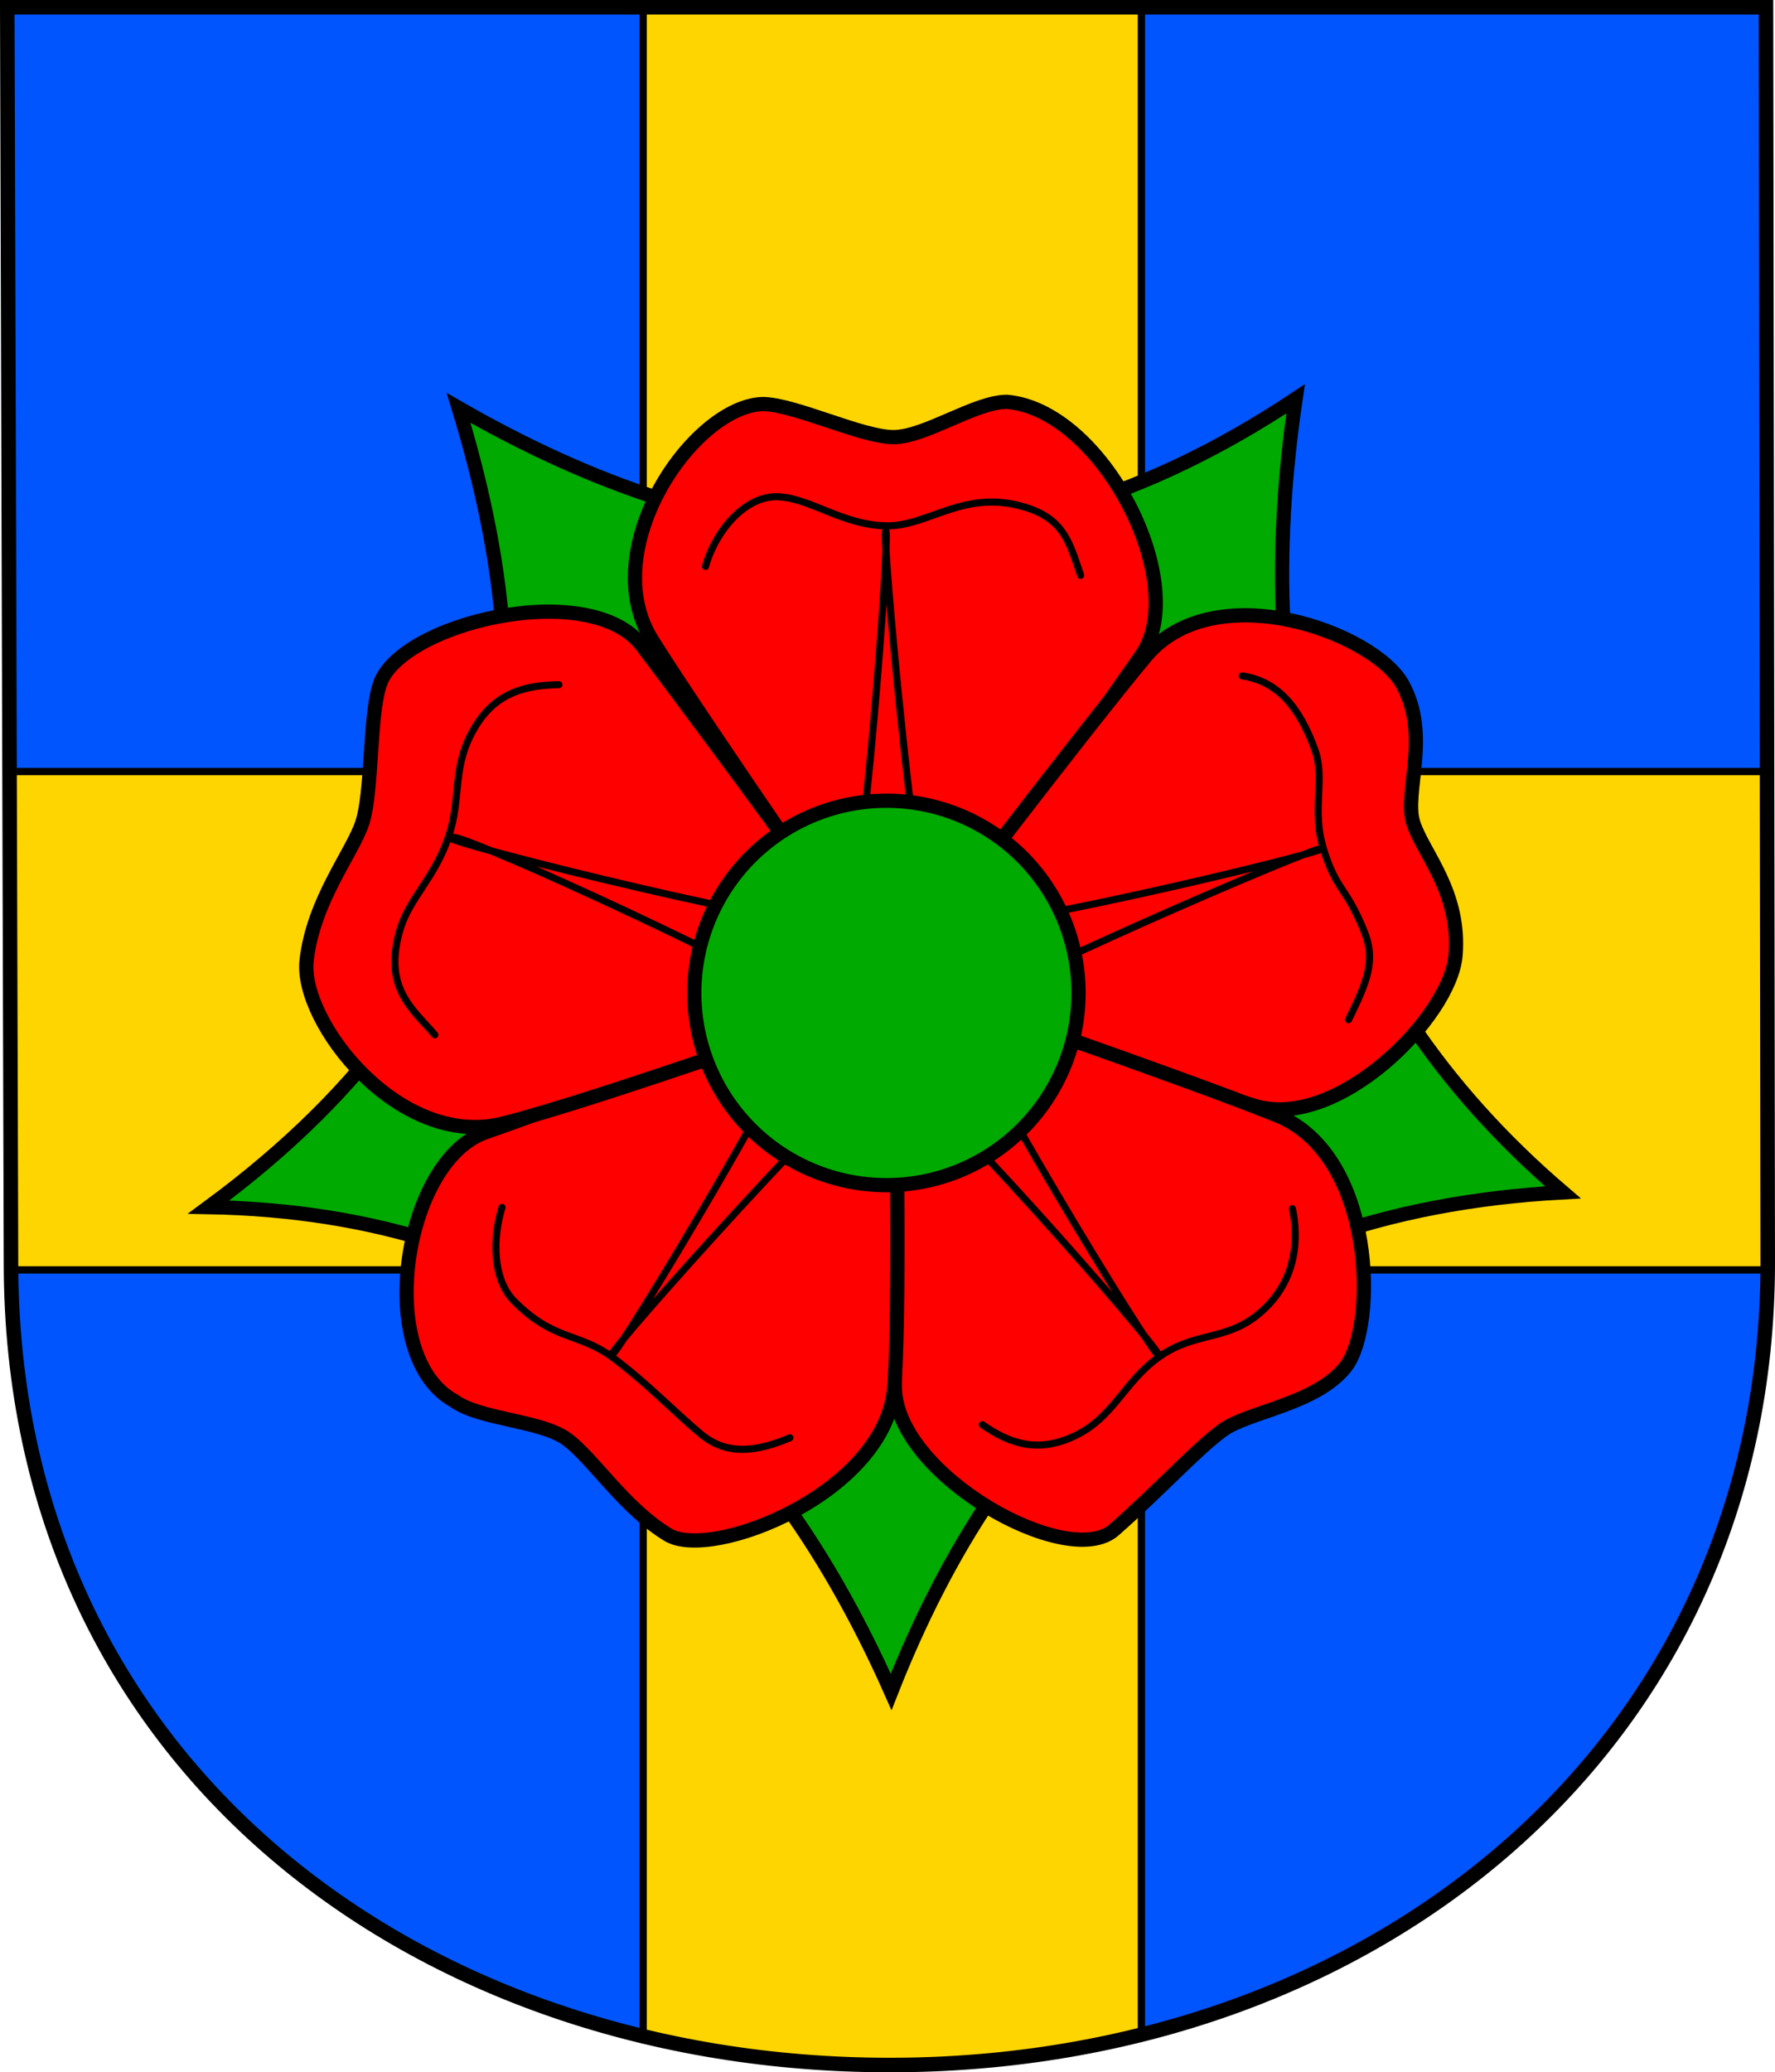
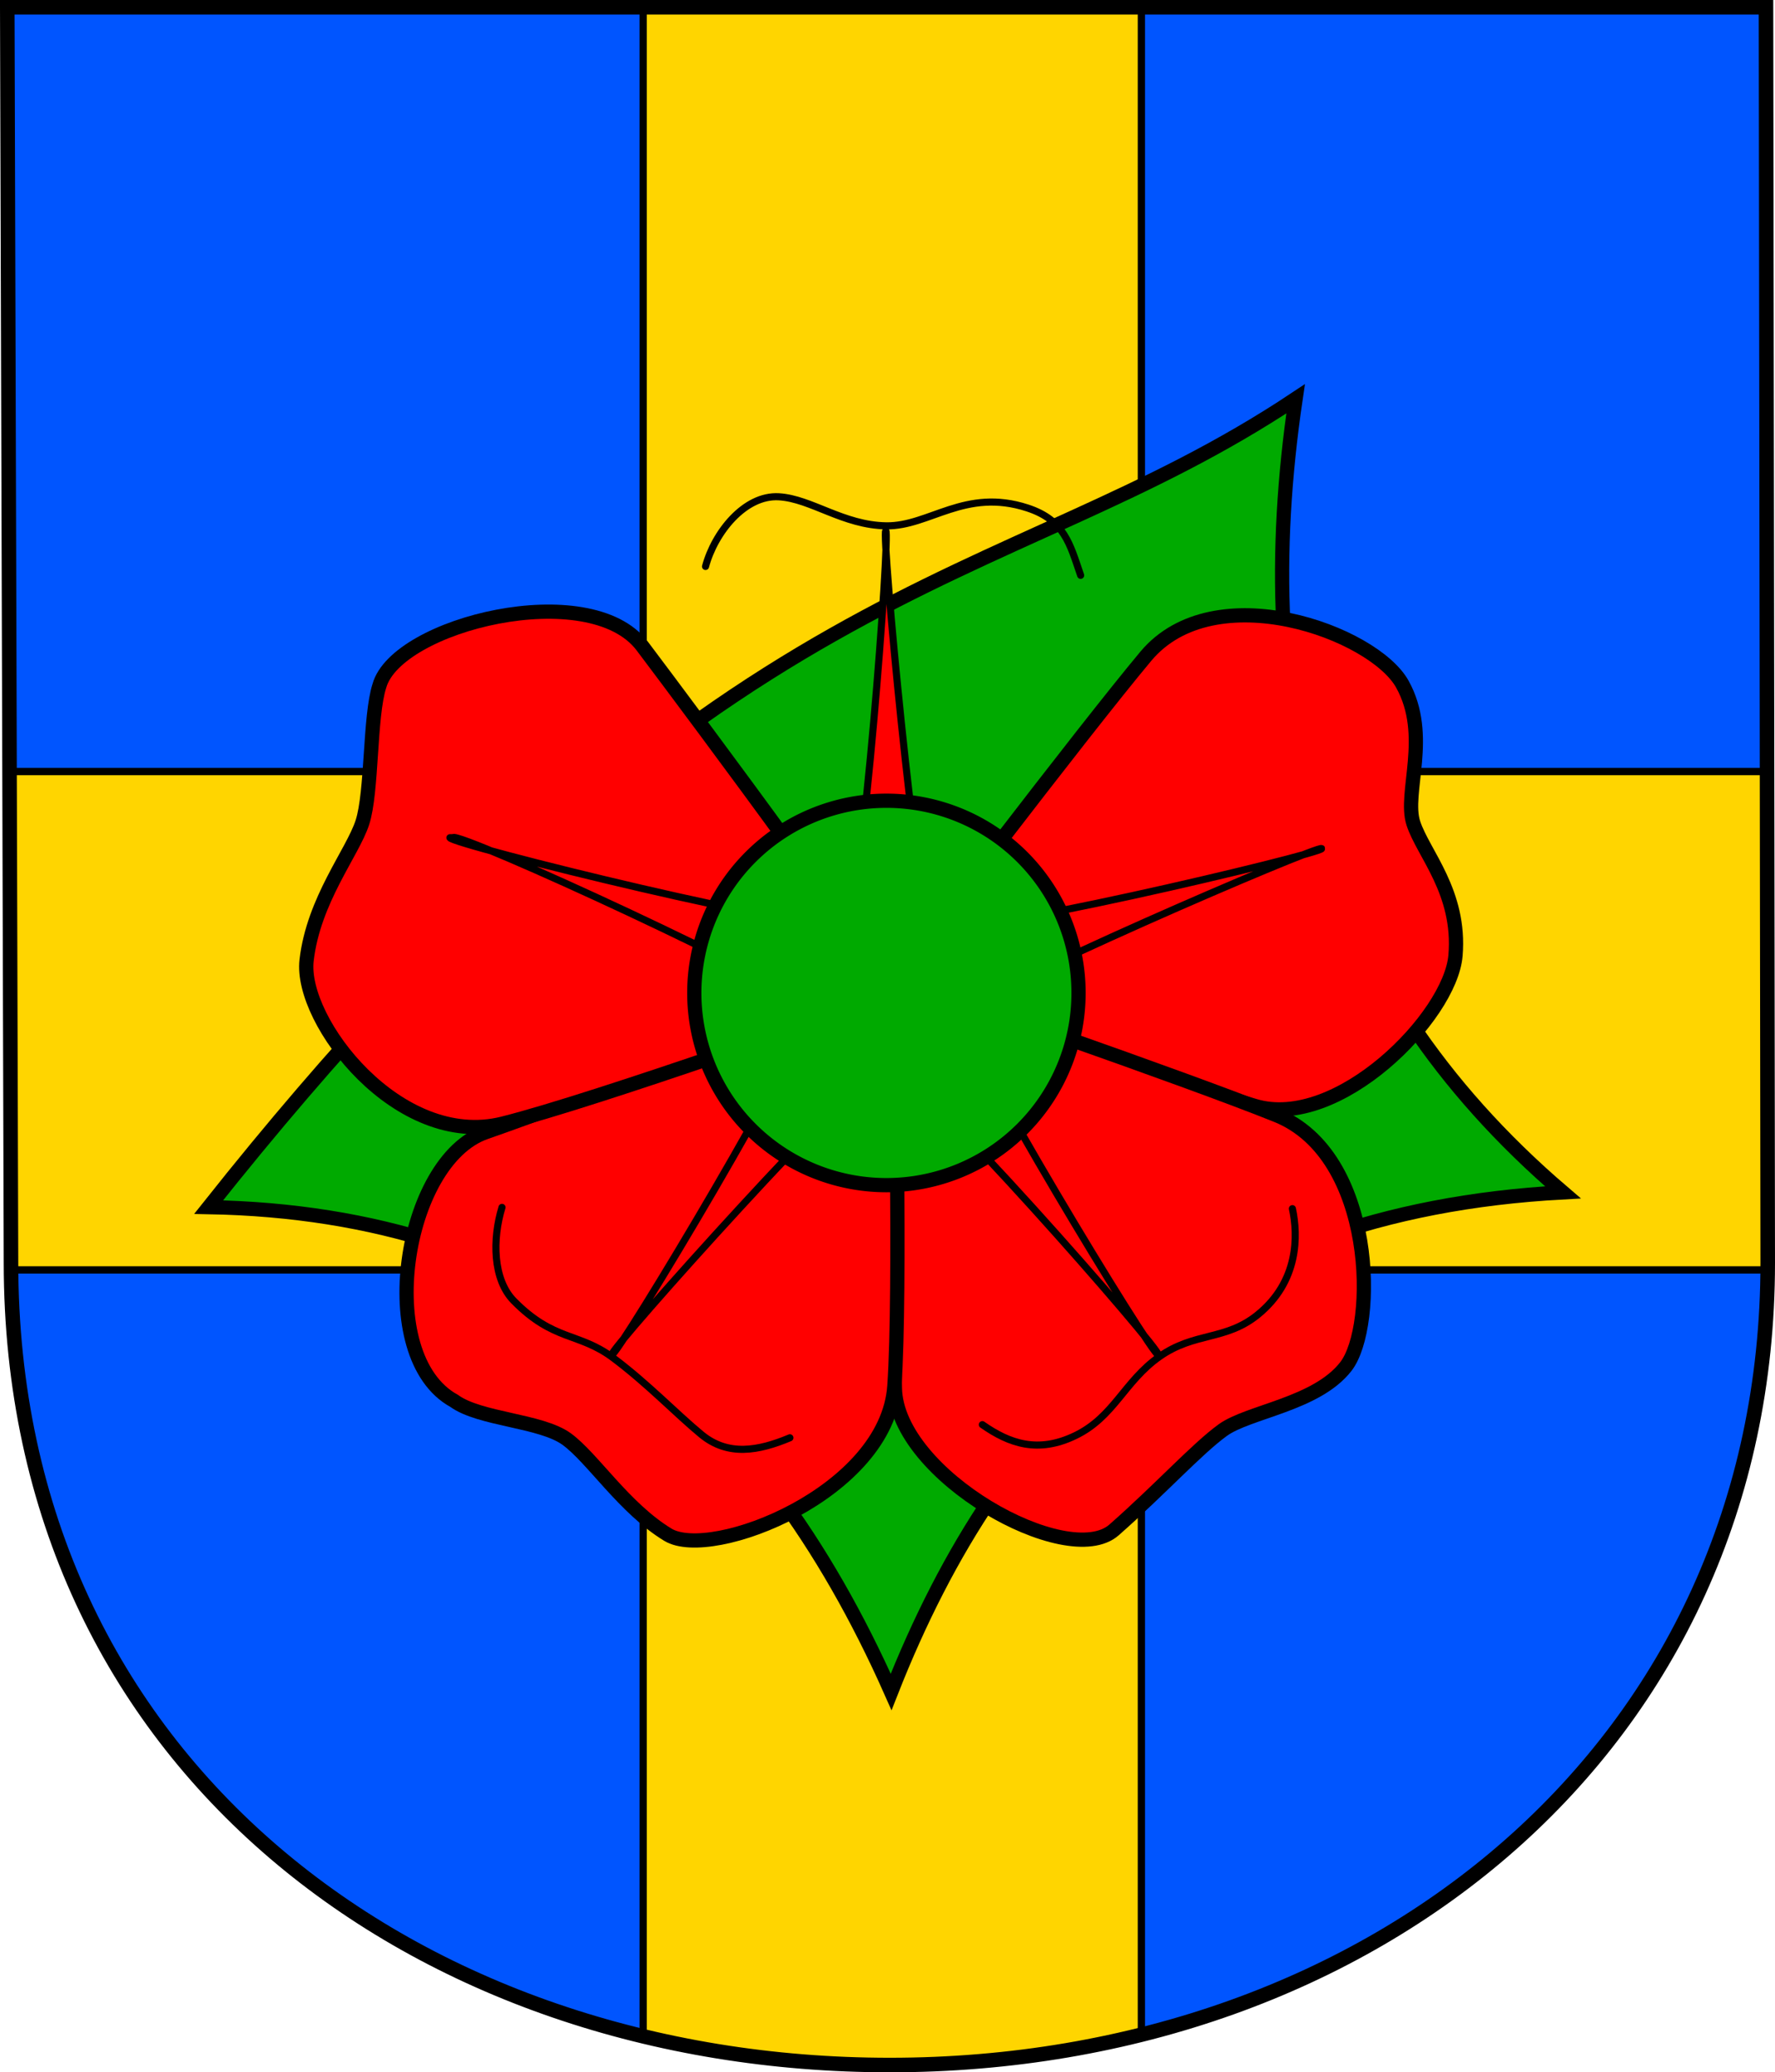
<svg xmlns="http://www.w3.org/2000/svg" xmlns:ns1="http://sodipodi.sourceforge.net/DTD/sodipodi-0.dtd" xmlns:ns2="http://www.inkscape.org/namespaces/inkscape" version="1.0" width="732.455" height="854.754" id="svg2" ns1:version="0.32" ns2:version="0.45.1" ns1:docname="Kukle_CoA_CZ.svg" ns2:output_extension="org.inkscape.output.svg.inkscape" ns1:docbase="F:\Heraldika\Obecní\Svitavy\Kukle">
  <ns1:namedview ns2:window-height="579" ns2:window-width="757" ns2:pageshadow="2" ns2:pageopacity="0.0" guidetolerance="10.0" gridtolerance="10.0" objecttolerance="10.0" borderopacity="1.0" bordercolor="#666666" pagecolor="#ffffff" id="base" ns2:zoom="0.22111616" ns2:cx="452.97692" ns2:cy="526.33295" ns2:window-x="0" ns2:window-y="0" ns2:current-layer="svg2" />
  <defs id="defs2197">
    <clipPath id="clipPath3302">
      <path d="M 93.013,59.168 L 94.551,576.992 C 94.551,784.61 263.478,907.922 457.141,907.922 C 657.118,907.922 819.469,775.923 819.469,576.992 L 818.749,59.168 L 93.013,59.168 z " style="fill:#ffffff;fill-opacity:1;stroke:#000000;stroke-width:3.3;stroke-miterlimit:4;stroke-dasharray:none;stroke-opacity:1;display:inline" id="path3304" />
    </clipPath>
  </defs>
  <path d="M 3.022,3.043 L 4.56,520.866 C 4.56,728.484 173.487,851.797 367.15,851.797 C 567.127,851.797 729.478,719.798 729.478,520.866 L 728.758,3.043 L 3.022,3.043 z " style="fill:#0055ff;fill-opacity:1;stroke:#000000;stroke-width:3.3;stroke-miterlimit:4;stroke-dasharray:none;stroke-opacity:1;display:inline" id="path2959" />
  <path d="M 355.391,-5.421 L 355.391,374.36 L -69.672,374.36 L -69.672,579.923 L 355.391,579.923 L 355.391,1085.142 L 560.984,1085.142 L 560.984,579.923 L 1020.891,579.923 L 1020.891,374.36 L 560.984,374.36 L 560.984,-5.421 L 355.391,-5.421 z " transform="translate(-89.991,-56.125)" style="fill:#ffd500;fill-opacity:1;fill-rule:evenodd;stroke:#000000;stroke-width:3;stroke-linecap:butt;stroke-linejoin:miter;stroke-miterlimit:4;stroke-dasharray:none;stroke-dashoffset:0;stroke-opacity:1;display:inline" clip-path="url(#clipPath3302)" id="rect2189" />
  <path d="M 3,3 L 4.538,520.824 C 4.538,728.442 173.465,851.754 367.128,851.754 C 567.104,851.754 729.455,719.755 729.455,520.824 L 728.735,3 L 3,3 z " style="fill:none;fill-opacity:1;stroke:#000000;stroke-width:6;stroke-miterlimit:4;stroke-dasharray:none;stroke-opacity:1;display:inline" id="path5010" />
  <g id="g3191" transform="matrix(1.955,0,0,1.955,-219.431,15.044)">
    <path transform="matrix(0.329,0,0,0.329,141.49,73.542)" ns2:r_cy="true" ns2:r_cx="true" d="M 530 390 A 50 50 0 1 1  430,390 A 50 50 0 1 1  530 390 z" ns1:ry="50" ns1:rx="50" ns1:cy="390" ns1:cx="480" id="path6793" style="fill:none;fill-opacity:1;stroke:#333333;stroke-width:1;stroke-linecap:round;stroke-linejoin:round;stroke-miterlimit:4;stroke-dasharray:none;stroke-opacity:1" ns1:type="arc" />
-     <path transform="matrix(0.329,0,0,0.329,141.49,73.542)" ns2:r_cy="true" ns2:r_cx="true" d="M 775 390 A 295 295 0 1 1  185,390 A 295 295 0 1 1  775 390 z" ns1:ry="295" ns1:rx="295" ns1:cy="390" ns1:cx="480" id="path7668" style="fill:none;fill-opacity:1;stroke:#333333;stroke-width:1;stroke-linecap:round;stroke-linejoin:round;stroke-miterlimit:4;stroke-dasharray:none;stroke-opacity:1" ns1:type="arc" />
-     <path ns2:r_cy="true" ns2:r_cx="true" ns1:nodetypes="cccccc" id="sepales" d="M 385.711,76.447 C 376.075,141.736 389.898,199.205 442.134,243.87 C 365.248,248.037 323.909,289.367 300.336,349.268 C 272.285,286.075 226.813,248.268 156.276,246.983 C 224.836,196.442 227.389,138.567 209.04,78.37 C 264.719,110.375 322.764,118.332 385.711,76.447 z " style="fill:#00aa00;fill-opacity:1;stroke:#000000;stroke-width:3;stroke-linecap:round;stroke-linejoin:miter;marker-start:none;stroke-miterlimit:4;stroke-dasharray:none;stroke-opacity:1" />
+     <path ns2:r_cy="true" ns2:r_cx="true" ns1:nodetypes="cccccc" id="sepales" d="M 385.711,76.447 C 376.075,141.736 389.898,199.205 442.134,243.87 C 365.248,248.037 323.909,289.367 300.336,349.268 C 272.285,286.075 226.813,248.268 156.276,246.983 C 264.719,110.375 322.764,118.332 385.711,76.447 z " style="fill:#00aa00;fill-opacity:1;stroke:#000000;stroke-width:3;stroke-linecap:round;stroke-linejoin:miter;marker-start:none;stroke-miterlimit:4;stroke-dasharray:none;stroke-opacity:1" />
    <g style="stroke-width:9.13;stroke-miterlimit:4;stroke-dasharray:none" transform="matrix(0.329,0,0,0.329,141.49,79.345)" ns2:r_cy="true" ns2:r_cx="true" id="g13210">
-       <path ns2:r_cy="true" ns2:r_cx="true" style="fill:#ff0000;fill-opacity:1;stroke:#000000;stroke-width:9.13;stroke-linecap:round;stroke-linejoin:miter;stroke-miterlimit:4;stroke-dasharray:none;stroke-opacity:1" d="M 400.097,-5.461 C 420.603,-5.461 463.737,15.753 484.243,15.753 C 504.749,15.753 536.569,-6.875 557.075,-6.875 C 618.628,-1.583 675.384,109.926 643.342,155.76 C 611.618,201.138 487.712,377.545 483.536,372.134 C 472.524,357.868 362.011,197.979 329.386,145.86 C 292.998,87.729 355.505,-3.624 400.097,-5.461 z " id="petale1" ns1:nodetypes="cscsssc" />
      <path ns1:nodetypes="cszzssz" id="petale2" d="M 810.791,174.165 C 829.232,207.337 811.501,243.81 817.837,263.312 C 824.174,282.815 848.318,307.544 844.893,348.215 C 841.579,387.571 769.112,460.793 715.886,444.563 C 662.659,428.333 474.825,378.411 478.679,372.768 C 488.844,357.887 606.758,203.374 646.244,156.24 C 690.286,103.669 792.351,140.992 810.791,174.165 z " style="fill:#ff0000;fill-opacity:1;stroke:#000000;stroke-width:9.13;stroke-linecap:round;stroke-linejoin:miter;stroke-miterlimit:4;stroke-dasharray:none;stroke-opacity:1" ns2:r_cx="true" ns2:r_cy="true" />
      <path ns2:r_cy="true" ns2:r_cx="true" style="fill:#ff0000;fill-opacity:1;stroke:#000000;stroke-width:9.13;stroke-linecap:round;stroke-linejoin:miter;stroke-miterlimit:4;stroke-dasharray:none;stroke-opacity:1" d="M 774.558,611.754 C 755.669,636.066 712.103,640.527 695.513,652.58 C 678.924,664.633 655.714,690.231 625.849,716.524 C 595.985,742.818 486.246,681.508 485.228,625.593 C 484.221,570.235 480.051,361.923 486.609,363.845 C 503.903,368.914 673.149,427.653 730.177,450.642 C 793.785,476.283 794.558,586.011 774.558,611.754 z " id="petale3" ns1:nodetypes="cszsssz" />
      <path ns1:nodetypes="cscsssz" id="petale4" d="M 339.581,719.623 C 311.5,702.557 291.247,670.334 274.657,658.281 C 258.067,646.228 219.024,645.83 202.434,633.777 C 150.554,605.275 169.868,479.727 222.731,461.481 C 275.069,443.416 484.507,363.546 484.705,370.377 C 485.229,388.391 489.14,562.904 484.899,624.245 C 480.169,692.663 367.662,736.689 339.581,719.623 z " style="fill:#ff0000;fill-opacity:1;stroke:#000000;stroke-width:9.13;stroke-linecap:round;stroke-linejoin:miter;stroke-miterlimit:4;stroke-dasharray:none;stroke-opacity:1" ns2:r_cx="true" ns2:r_cy="true" />
      <path ns2:r_cy="true" ns2:r_cx="true" style="fill:#ff0000;fill-opacity:1;stroke:#000000;stroke-width:9.13;stroke-linecap:round;stroke-linejoin:miter;stroke-miterlimit:4;stroke-dasharray:none;stroke-opacity:1" d="M 107.795,351.282 C 112.26,312.489 137.264,282.353 143.601,262.85 C 149.937,243.348 148.15,194.779 154.487,175.277 C 165.562,135.513 289.52,105.185 323.208,149.823 C 356.562,194.017 488.758,371.351 482.322,373.651 C 465.351,379.715 293.279,441.068 233.629,455.99 C 167.098,472.634 103.281,390.495 107.795,351.282 z " id="petale5" ns1:nodetypes="czcsssz" />
    </g>
    <path ns1:nodetypes="czzzzzzzzzz" id="path2244" d="M 207.205,169.045 C 207.205,170.36 286.719,190.074 290.662,187.117 C 294.276,184.16 300.191,104.317 299.205,104.317 C 298.219,104.317 305.776,184.488 308.734,187.774 C 311.691,191.388 391.534,172.331 391.205,171.345 C 390.877,170.36 316.948,202.231 315.305,206.174 C 313.991,210.117 355.72,278.789 356.705,278.132 C 357.691,277.474 304.134,216.36 299.205,216.688 C 295.098,216.688 240.719,277.146 241.376,278.132 C 242.362,278.789 284.419,208.803 282.776,204.86 C 281.462,200.917 208.519,167.403 207.862,169.045 L 207.205,169.045 z " style="fill:#ff0000;fill-opacity:1;stroke:#000000;stroke-width:1.5;stroke-linecap:round;stroke-linejoin:round;stroke-miterlimit:4;stroke-dasharray:none;stroke-opacity:1" ns2:r_cx="true" ns2:r_cy="true" />
    <path transform="matrix(0.296,0,0,0.296,157.262,86.357)" ns2:r_cy="true" ns2:r_cx="true" d="M 617 390 A 137 137 0 1 1  343,390 A 137 137 0 1 1  617 390 z" ns1:ry="137" ns1:rx="137" ns1:cy="390" ns1:cx="480" id="path1365" style="fill:#00aa00;fill-opacity:1;stroke:#000000;stroke-width:10.145;stroke-linecap:butt;stroke-miterlimit:4;stroke-dasharray:none;stroke-opacity:1" ns1:type="arc" />
    <path style="fill:none;fill-opacity:0.75;fill-rule:evenodd;stroke:#000000;stroke-width:1.5;stroke-linecap:round;stroke-linejoin:miter;stroke-miterlimit:4;stroke-dasharray:none;stroke-opacity:1" d="M 261.161,111.816 C 263.053,104.72 269.403,96.676 276.663,97.116 C 283.48,97.529 290.203,103.114 299.311,103.247 C 308.419,103.381 315.943,95.167 329.12,99.48 C 336.943,102.041 338.068,107.096 340.338,113.689" id="path3105" ns2:r_cx="true" ns2:r_cy="true" ns1:nodetypes="cszsc" />
-     <path ns1:nodetypes="cszsc" ns2:r_cy="true" ns2:r_cx="true" id="path1348" d="M 374.445,134.904 C 382.132,136.068 386.591,141.759 389.747,150.419 C 392.086,156.836 388.95,162.858 391.638,171.562 C 394.325,180.265 396.315,179.244 400.176,188.784 C 402.558,194.668 401.112,198.932 396.871,207.444" style="fill:none;fill-opacity:0.75;fill-rule:evenodd;stroke:#000000;stroke-width:1.5;stroke-linecap:round;stroke-linejoin:miter;stroke-miterlimit:4;stroke-dasharray:none;stroke-opacity:1" />
    <path ns1:nodetypes="cszsc" ns2:r_cy="true" ns2:r_cx="true" id="path1350" d="M 385.033,247.307 C 386.261,252.969 386.382,262.644 377.746,269.662 C 370.916,275.213 364.415,273.281 356.968,278.527 C 349.521,283.773 347.391,291.241 339.217,295.189 C 331.335,298.995 325.302,296.877 319.59,292.877" style="fill:none;fill-opacity:0.75;fill-rule:evenodd;stroke:#000000;stroke-width:1.5;stroke-linecap:round;stroke-linejoin:miter;stroke-miterlimit:4;stroke-dasharray:none;stroke-opacity:1" />
    <path ns1:nodetypes="cszsc" ns2:r_cy="true" ns2:r_cx="true" id="path1352" d="M 278.967,295.65 C 272.308,298.434 265.904,299.585 260.29,294.962 C 255.018,290.621 248.969,284.26 241.679,278.799 C 234.389,273.337 229.158,275.363 220.699,266.769 C 216.246,262.244 216.161,253.707 218.2,247.038" style="fill:none;fill-opacity:0.75;fill-rule:evenodd;stroke:#000000;stroke-width:1.5;stroke-linecap:round;stroke-linejoin:miter;stroke-miterlimit:4;stroke-dasharray:none;stroke-opacity:1" />
-     <path ns1:nodetypes="cszsc" ns2:r_cy="true" ns2:r_cx="true" id="path1354" d="M 204.018,210.627 C 199.313,205.154 193.034,200.755 196.682,188.401 C 198.616,181.851 203.931,177.587 206.872,168.966 C 209.814,160.345 207.397,153.944 212.668,145.426 C 217.039,138.362 223.23,136.879 230.202,136.757" style="fill:none;fill-opacity:0.75;fill-rule:evenodd;stroke:#000000;stroke-width:1.5;stroke-linecap:round;stroke-linejoin:miter;stroke-miterlimit:4;stroke-dasharray:none;stroke-opacity:1" />
  </g>
</svg>